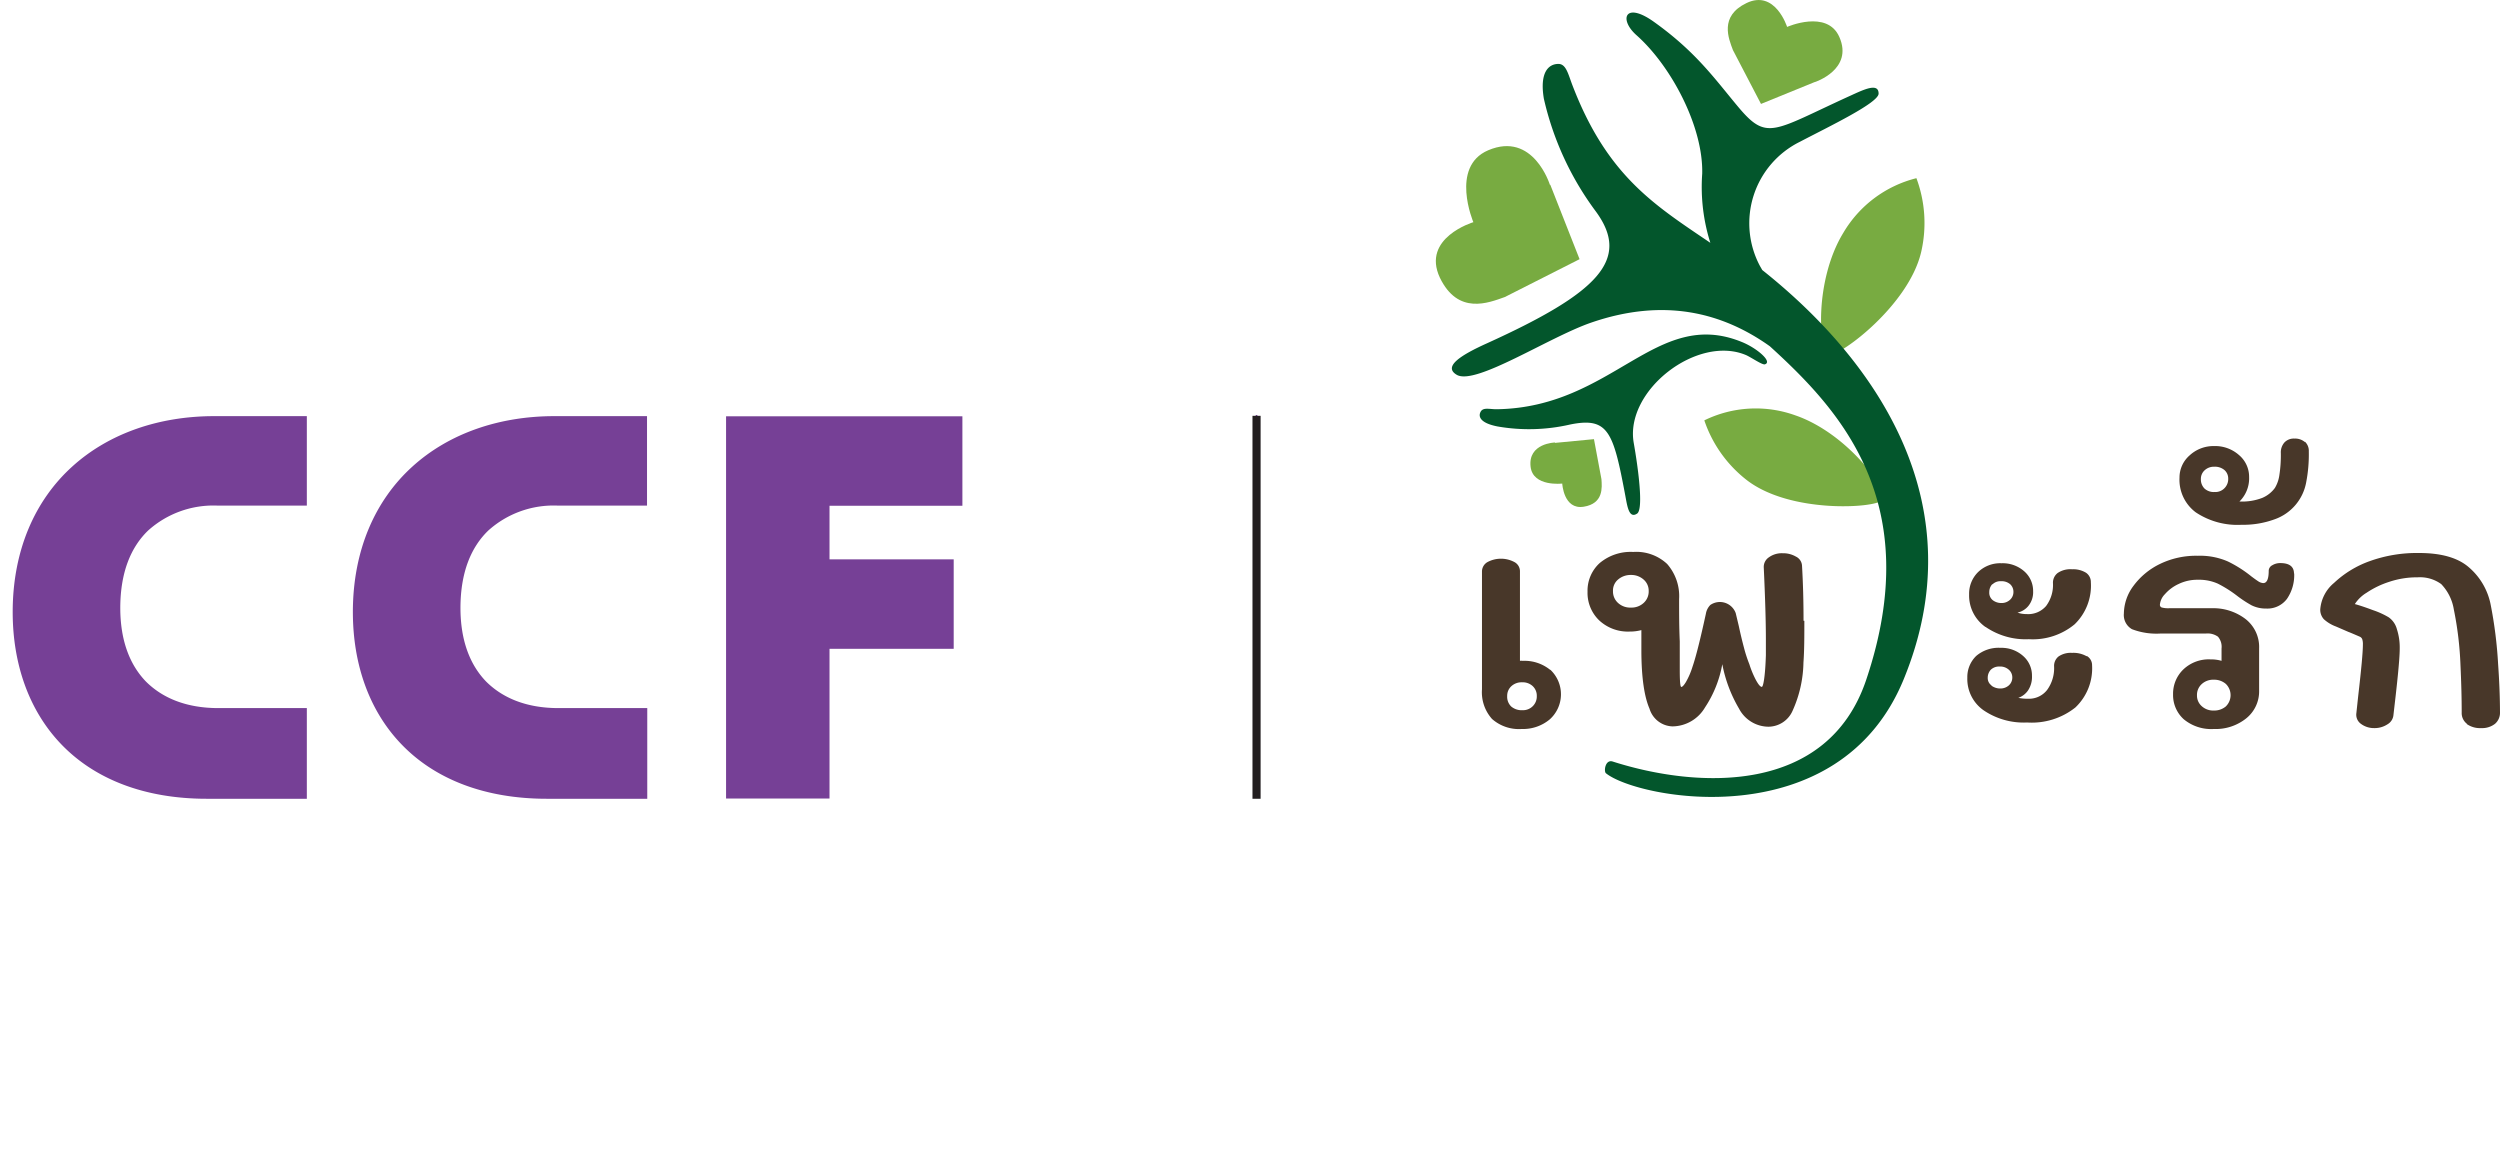
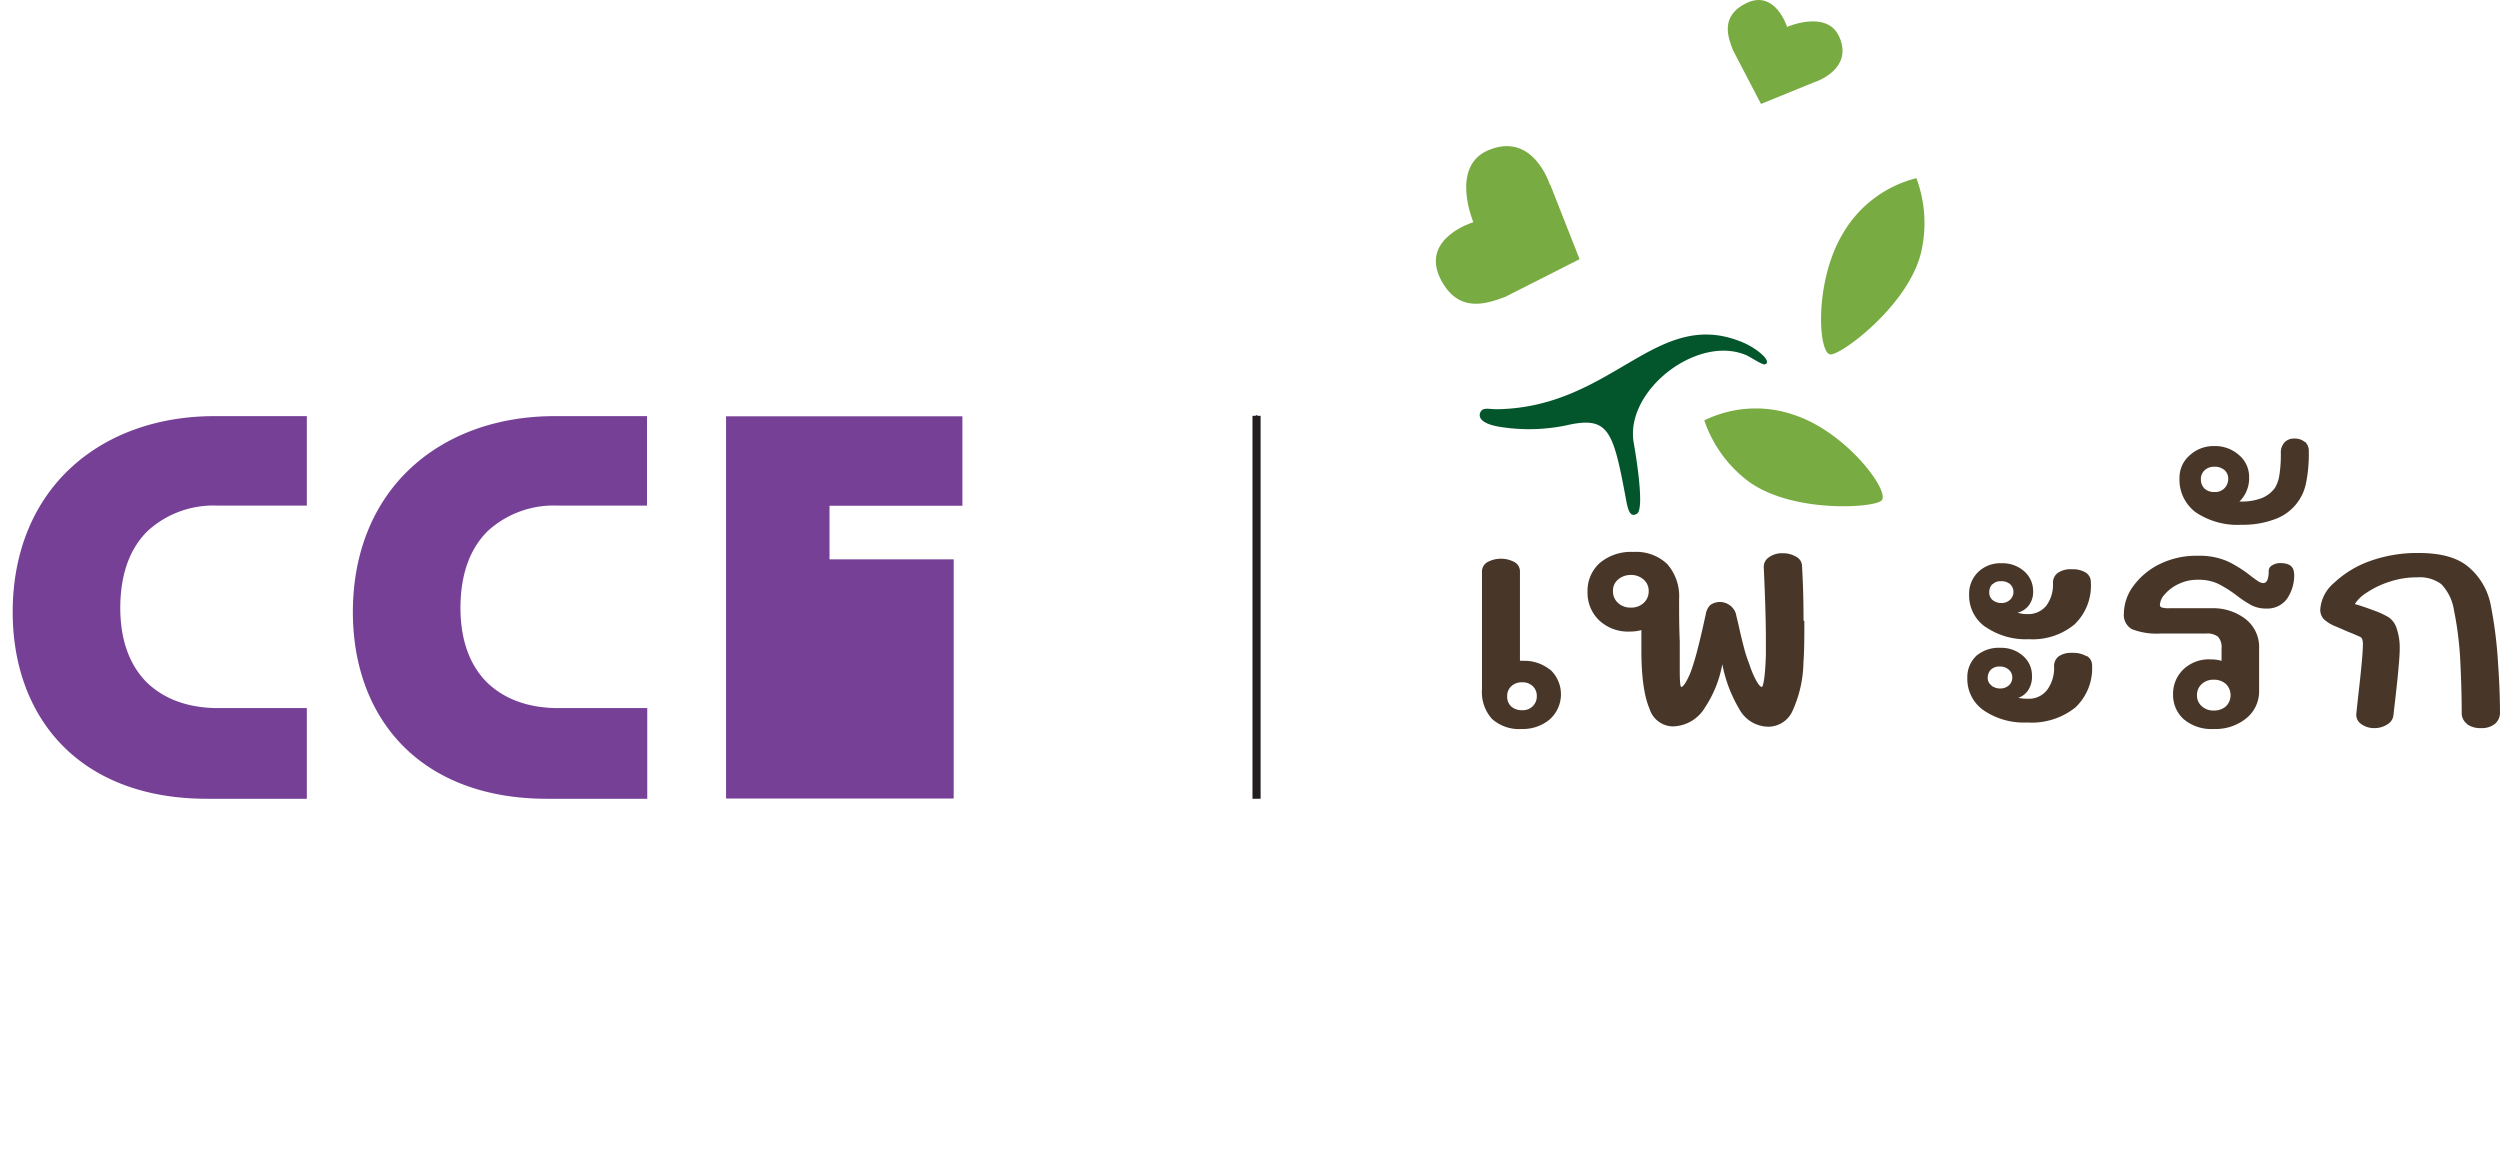
<svg xmlns="http://www.w3.org/2000/svg" viewBox="0 0 307.41 143.72">
  <defs>
    <style>.cls-1{opacity:0.1;}.cls-2{fill:#764096;}.cls-3{fill:#78ab41;}.cls-4{fill:#03562c;}.cls-5{fill:#483729;}.cls-6,.cls-7{fill:none;}.cls-6{stroke:#764096;stroke-linecap:round;stroke-linejoin:round;stroke-width:0.25px;stroke-dasharray:3 4;}.cls-7{stroke:#231f20;stroke-miterlimit:10;}</style>
  </defs>
  <g id="Layer_2" data-name="Layer 2">
    <g id="Layer_1-2" data-name="Layer 1">
      <g class="cls-1">
        <path class="cls-2" d="M0,96.65v0Z" />
      </g>
      <g class="cls-1">
-         <path class="cls-2" d="M78,143.72v0Z" />
-       </g>
+         </g>
      <path class="cls-2" d="M78,98.22l-10.76,0h0c-7.67,0-13.72-2.43-17.78-6.6h0c-4.07-4.17-6.07-9.95-6.07-16.36h0c0-7.62,2.76-13.75,7.3-17.87h0c4.53-4.12,10.73-6.22,17.49-6.22H79.56v11h-11a12,12,0,0,0-8.51,3.06h0c-2.08,2-3.42,5.06-3.43,9.51h0c0,4,1.16,7,3.15,9.06h0c2,2,4.91,3.26,8.85,3.27h0l7.1,0H78l1.59,0V98.22Zm0-1.57v0Z" />
-       <path class="cls-2" d="M89.28,98.19v-47h29.06v11H102v6.59h15.27v11H102V98.19Z" />
+       <path class="cls-2" d="M89.28,98.19v-47h29.06v11H102v6.59h15.27v11V98.19Z" />
      <path class="cls-2" d="M36.17,98.22l-10.76,0h0c-7.67,0-13.72-2.43-17.78-6.6h0c-4.06-4.17-6.07-9.95-6.07-16.36h0c0-7.62,2.76-13.75,7.3-17.87h0c4.53-4.12,10.73-6.22,17.49-6.22H37.73v11h-11a12,12,0,0,0-8.51,3.06h0c-2.08,2-3.42,5.06-3.43,9.51h0c0,4,1.16,7,3.15,9.06h0c2,2,4.91,3.26,8.86,3.27h0l7.09,0h2.25l1.59,0V98.22Zm0-1.57v0Z" />
      <path class="cls-3" d="M223.14,10.09l-6.6,2.69-3.45-6.62c-.53-1.41-1.7-4.16,1.66-5.78,3.53-1.71,5,2.93,5,2.93s4.92-2.17,6.42,1.23c1.77,4-3,5.55-3,5.55" />
-       <path class="cls-3" d="M191.2,54.46,196,54l.92,4.92c.07,1,.28,3-2.19,3.39s-2.63-2.85-2.63-2.85-3.59.43-3.89-2.05c-.35-2.92,3-3,3-3" />
      <path class="cls-3" d="M190.63,22.72l3.6,9.15-9.18,4.65c-2,.71-5.76,2.27-8-2.38-2.29-4.9,4.12-6.82,4.12-6.82s-2.9-6.82,1.82-8.84c5.55-2.37,7.59,4.24,7.59,4.24" />
      <path class="cls-3" d="M209.57,51.69a14.37,14.37,0,0,1,11.18-.62c6.41,2.19,11.69,9.36,10.62,10.47-.89.93-11.15,1.62-16.52-2.46a15.61,15.61,0,0,1-5.28-7.39" />
      <path class="cls-3" d="M235.65,21.91a14.51,14.51,0,0,0-9,6.74c-3.56,5.83-3.11,14.76-1.59,14.93,1.27.14,9.61-6,11.17-12.57a15.81,15.81,0,0,0-.58-9.1" />
      <path class="cls-4" d="M193.07,52.2a22.5,22.5,0,0,1-8.92.24c-2.11-.41-2.41-1.2-2.09-1.8s1.09-.3,2.06-.32c14.25-.25,19.51-12.6,30.08-8.26,1.83.74,3.8,2.43,2.82,2.74-.3.1-1.52-.75-2.26-1.11-6-2.62-15,4.32-13.87,10.77.55,3.12,1.22,8.14.42,8.69-1,.67-1.21-.88-1.45-2.17-1.48-7.9-2.09-9.73-6.79-8.78" />
-       <path class="cls-4" d="M216.69,33.2c-.09-.17-.2-.35-.3-.53a11.18,11.18,0,0,1,4.94-15.24C225,15.51,231,12.64,231,11.51c0-1.38-1.83-.49-3.41.23-9.61,4.37-10.28,5.68-13.89,1.36-2.86-3.42-5.16-6.73-10.35-10.43-3.54-2.52-4.31-.29-2.13,1.65,4.29,3.8,8.24,11.29,8.09,17.05a22.83,22.83,0,0,0,1,8.49c-6.84-4.64-12.65-8.18-16.94-19.33-.54-1.39-.78-2.67-1.74-2.67-1.19,0-2.34,1-1.79,4.28A36.89,36.89,0,0,0,196.23,26c4.34,5.91.31,10-13.42,16.23-3.07,1.39-5.44,2.83-3.68,3.86,2.29,1.34,11.3-4.61,16.5-6.41,9-3.11,16.19-1.24,22,2.9,8.45,7.7,19.23,19.06,11.85,41C224.72,97.75,208.8,97,198.3,93.64c-.92-.29-1.11,1.21-.83,1.44,3.91,3.17,28.63,7.9,36.61-11.54,8.73-21.25-2.89-38.81-17.39-50.34" />
      <path class="cls-5" d="M190.62,82.34a4.14,4.14,0,0,1-.06,6.12,5.13,5.13,0,0,1-3.44,1.18,5,5,0,0,1-3.65-1.23,4.92,4.92,0,0,1-1.24-3.65l0-14.48a1.33,1.33,0,0,1,.67-1.16,3.51,3.51,0,0,1,3.33,0,1.28,1.28,0,0,1,.67,1.14l0,11a1,1,0,0,1,.34,0,5,5,0,0,1,3.39,1.12m-2.16,4.46a1.67,1.67,0,0,0,.5-1.25,1.61,1.61,0,0,0-.5-1.22,1.79,1.79,0,0,0-1.3-.47,1.84,1.84,0,0,0-1.32.47,1.59,1.59,0,0,0-.52,1.22,1.66,1.66,0,0,0,.5,1.29,2,2,0,0,0,1.38.45,1.7,1.7,0,0,0,1.26-.49" />
      <path class="cls-5" d="M221.87,76.34c0,1.93,0,3.64-.11,5.13a15,15,0,0,1-1.32,5.89,3.27,3.27,0,0,1-3,2,4.12,4.12,0,0,1-3.6-2.22,17.06,17.06,0,0,1-2.06-5.47,14,14,0,0,1-2.12,5.31,4.7,4.7,0,0,1-4,2.34,3.05,3.05,0,0,1-2.83-2.18c-.64-1.46-1-3.86-1-7.21,0-1.13,0-1.95,0-2.45a5.51,5.51,0,0,1-1.46.18,5.17,5.17,0,0,1-3.72-1.37,4.69,4.69,0,0,1-1.44-3.54,4.59,4.59,0,0,1,1.49-3.51,5.92,5.92,0,0,1,4.13-1.37A5.54,5.54,0,0,1,205,69.35a6,6,0,0,1,1.47,4.32c0,1.69,0,3.42.08,5.2,0,.6,0,1.37,0,2.31v1.23c0,1.37.06,2.06.19,2.06s.32-.2.57-.61a9.22,9.22,0,0,0,.8-1.85c.39-1.13.84-2.9,1.38-5.31l.27-1.22a2,2,0,0,1,.55-1.09,2.07,2.07,0,0,1,3.12,1l.38,1.59q.3,1.41.63,2.64a16.7,16.7,0,0,0,.67,2.06,11.56,11.56,0,0,0,.8,1.93c.31.57.55.85.73.85s.42-1.3.5-3.9c0-.39,0-1,0-1.91q0-3.25-.26-8.85a1.42,1.42,0,0,1,.63-1.27,2.7,2.7,0,0,1,1.7-.5,3.1,3.1,0,0,1,1.62.41,1.32,1.32,0,0,1,.75,1.07q.19,3.18.19,6.82m-22.82-2.2a2.2,2.2,0,0,0,1.6.58,2.18,2.18,0,0,0,1.57-.58,1.89,1.89,0,0,0,.61-1.44,1.82,1.82,0,0,0-.63-1.43,2.27,2.27,0,0,0-1.55-.56,2.35,2.35,0,0,0-1.56.54,1.76,1.76,0,0,0-.65,1.45,1.89,1.89,0,0,0,.61,1.44" />
      <path class="cls-5" d="M256.6,80.66a1.3,1.3,0,0,1,.65,1.14,6.63,6.63,0,0,1-2.06,5.2,8.63,8.63,0,0,1-5.93,1.84,8.77,8.77,0,0,1-5.35-1.5,4.7,4.7,0,0,1-2-4A3.61,3.61,0,0,1,243,80.66a4.24,4.24,0,0,1,3-1,4,4,0,0,1,2.77,1,3.18,3.18,0,0,1,1.09,2.44,3,3,0,0,1-.48,1.79,2.4,2.4,0,0,1-1.2.92,5.64,5.64,0,0,0,1.22.11,2.82,2.82,0,0,0,2.32-1.08,4.56,4.56,0,0,0,.86-2.89,1.47,1.47,0,0,1,.55-1.23,2.65,2.65,0,0,1,1.66-.44,3.28,3.28,0,0,1,1.8.42m-12.46-3.61a4.73,4.73,0,0,1-2-4,3.72,3.72,0,0,1,1.09-2.73,3.91,3.91,0,0,1,2.89-1.1,4,4,0,0,1,2.81,1A3.2,3.2,0,0,1,250,72.7a2.69,2.69,0,0,1-.56,1.78,2.39,2.39,0,0,1-1.36.85,3.39,3.39,0,0,0,1.15.18,2.88,2.88,0,0,0,2.37-1,4.34,4.34,0,0,0,.84-2.83,1.5,1.5,0,0,1,.59-1.23A2.8,2.8,0,0,1,254.8,70a3,3,0,0,1,1.71.43,1.38,1.38,0,0,1,.59,1.16,6.6,6.6,0,0,1-2,5.18,8.07,8.07,0,0,1-5.62,1.83,8.7,8.7,0,0,1-5.31-1.5m.72,7.22a1.81,1.81,0,0,0,1.11.34,1.55,1.55,0,0,0,1-.37,1.28,1.28,0,0,0,.44-1,1.24,1.24,0,0,0-.43-.94,1.56,1.56,0,0,0-1.1-.39,1.47,1.47,0,0,0-1.11.39,1.44,1.44,0,0,0-.38,1,1.09,1.09,0,0,0,.45.92M245,71.81a1.41,1.41,0,0,0-.39,1,1.16,1.16,0,0,0,.44,1,1.73,1.73,0,0,0,1.09.34,1.49,1.49,0,0,0,1-.38,1.28,1.28,0,0,0,.44-1,1.26,1.26,0,0,0-.4-.93,1.6,1.6,0,0,0-1.13-.37,1.36,1.36,0,0,0-1.07.41" />
      <path class="cls-5" d="M282.1,70.49a5.13,5.13,0,0,1-.88,3.14,3,3,0,0,1-2.56,1.2,3.92,3.92,0,0,1-1.8-.4A14.23,14.23,0,0,1,275,73.2a15,15,0,0,0-2.28-1.43,5.68,5.68,0,0,0-2.46-.48,5.28,5.28,0,0,0-2.37.52,5,5,0,0,0-1.68,1.25,2.11,2.11,0,0,0-.62,1.3.34.34,0,0,0,.23.34,3,3,0,0,0,.92.09h5.2a6.54,6.54,0,0,1,4.17,1.32,4.36,4.36,0,0,1,1.68,3.63l0,5.16a4.25,4.25,0,0,1-1.57,3.42,6,6,0,0,1-4,1.32,5.28,5.28,0,0,1-3.71-1.21,4,4,0,0,1-1.3-3.06,4.13,4.13,0,0,1,1.26-3.05,4.53,4.53,0,0,1,3.33-1.24,4.6,4.6,0,0,1,1.37.18V79.74a1.89,1.89,0,0,0-.44-1.45,2.19,2.19,0,0,0-1.47-.39H265.7a8.41,8.41,0,0,1-3.54-.53,2,2,0,0,1-1-1.93,5.79,5.79,0,0,1,1.18-3.4,8.8,8.8,0,0,1,3.27-2.7,10.19,10.19,0,0,1,4.65-1,8.52,8.52,0,0,1,3.69.7,15.09,15.09,0,0,1,2.88,1.83c.28.21.55.41.81.58a1.3,1.3,0,0,0,.65.25c.46,0,.68-.51.68-1.52a.78.78,0,0,1,.43-.67,1.86,1.86,0,0,1,1-.27c1.12,0,1.68.44,1.68,1.3m-8.39,16.33a1.93,1.93,0,0,0,0-2.78,2.19,2.19,0,0,0-1.47-.51,2.08,2.08,0,0,0-1.49.54,1.79,1.79,0,0,0-.58,1.38,1.73,1.73,0,0,0,.58,1.33,2.08,2.08,0,0,0,1.49.54,2.19,2.19,0,0,0,1.47-.5" />
      <path class="cls-5" d="M283.42,54.31a1.53,1.53,0,0,1,.48,1.19,18.16,18.16,0,0,1-.33,3.85,5.94,5.94,0,0,1-3.86,4.5,11.23,11.23,0,0,1-4.07.68A9.25,9.25,0,0,1,270,63,5,5,0,0,1,268,58.75,3.61,3.61,0,0,1,269.24,56a4.32,4.32,0,0,1,3-1.15,4.42,4.42,0,0,1,3.07,1.1,3.49,3.49,0,0,1,1.25,2.72,4,4,0,0,1-1.19,3h.08a6.89,6.89,0,0,0,2.71-.44A3.71,3.71,0,0,0,279.73,60a4.16,4.16,0,0,0,.55-1.58,16,16,0,0,0,.18-2.72,1.84,1.84,0,0,1,.44-1.29,1.58,1.58,0,0,1,1.24-.48,1.84,1.84,0,0,1,1.28.43m-12.33,3.47a1.41,1.41,0,0,0-.46,1.08,1.58,1.58,0,0,0,.44,1.16,1.69,1.69,0,0,0,1.24.43,1.56,1.56,0,0,0,1.24-.49,1.59,1.59,0,0,0,.44-1.13,1.39,1.39,0,0,0-.45-1.07,1.82,1.82,0,0,0-1.27-.42,1.66,1.66,0,0,0-1.18.44" />
      <path class="cls-5" d="M303.34,89a1.67,1.67,0,0,1-.64-1.39q0-2.59-.15-5.82a41.91,41.91,0,0,0-.82-6.86,5.84,5.84,0,0,0-1.55-3.11,4.44,4.44,0,0,0-2.9-.83,10.75,10.75,0,0,0-3.48.55A11,11,0,0,0,291,72.89a4.43,4.43,0,0,0-1.44,1.39c.56.15,1.31.4,2.24.75a9.93,9.93,0,0,1,1.93.88,2.61,2.61,0,0,1,1,1.45,7.33,7.33,0,0,1,.35,2.38c0,.67-.08,1.77-.23,3.29s-.34,3.14-.54,4.87a1.47,1.47,0,0,1-.73,1.16,2.89,2.89,0,0,1-1.68.47A2.66,2.66,0,0,1,290.3,89a1.38,1.38,0,0,1-.55-1.32l.22-2.06q.58-5,.58-6.35a2,2,0,0,0-.08-.67.57.57,0,0,0-.3-.31c-.72-.31-1.18-.51-1.38-.58l-1.57-.68a4.51,4.51,0,0,1-1.47-.89,1.71,1.71,0,0,1-.44-1.24A4.7,4.7,0,0,1,287,71.68,12.56,12.56,0,0,1,291.39,69,17.14,17.14,0,0,1,297.47,68q4.13,0,6.15,1.79a8.1,8.1,0,0,1,2.62,4.45,52.87,52.87,0,0,1,.94,7.45q.22,3.1.23,5.93A1.79,1.79,0,0,1,306.8,89a2.58,2.58,0,0,1-1.72.53,2.81,2.81,0,0,1-1.74-.49" />
      <line class="cls-6" x1="154.51" y1="51.15" x2="154.51" y2="98.22" />
      <line class="cls-7" x1="154.51" y1="51.13" x2="154.51" y2="98.22" />
    </g>
  </g>
</svg>